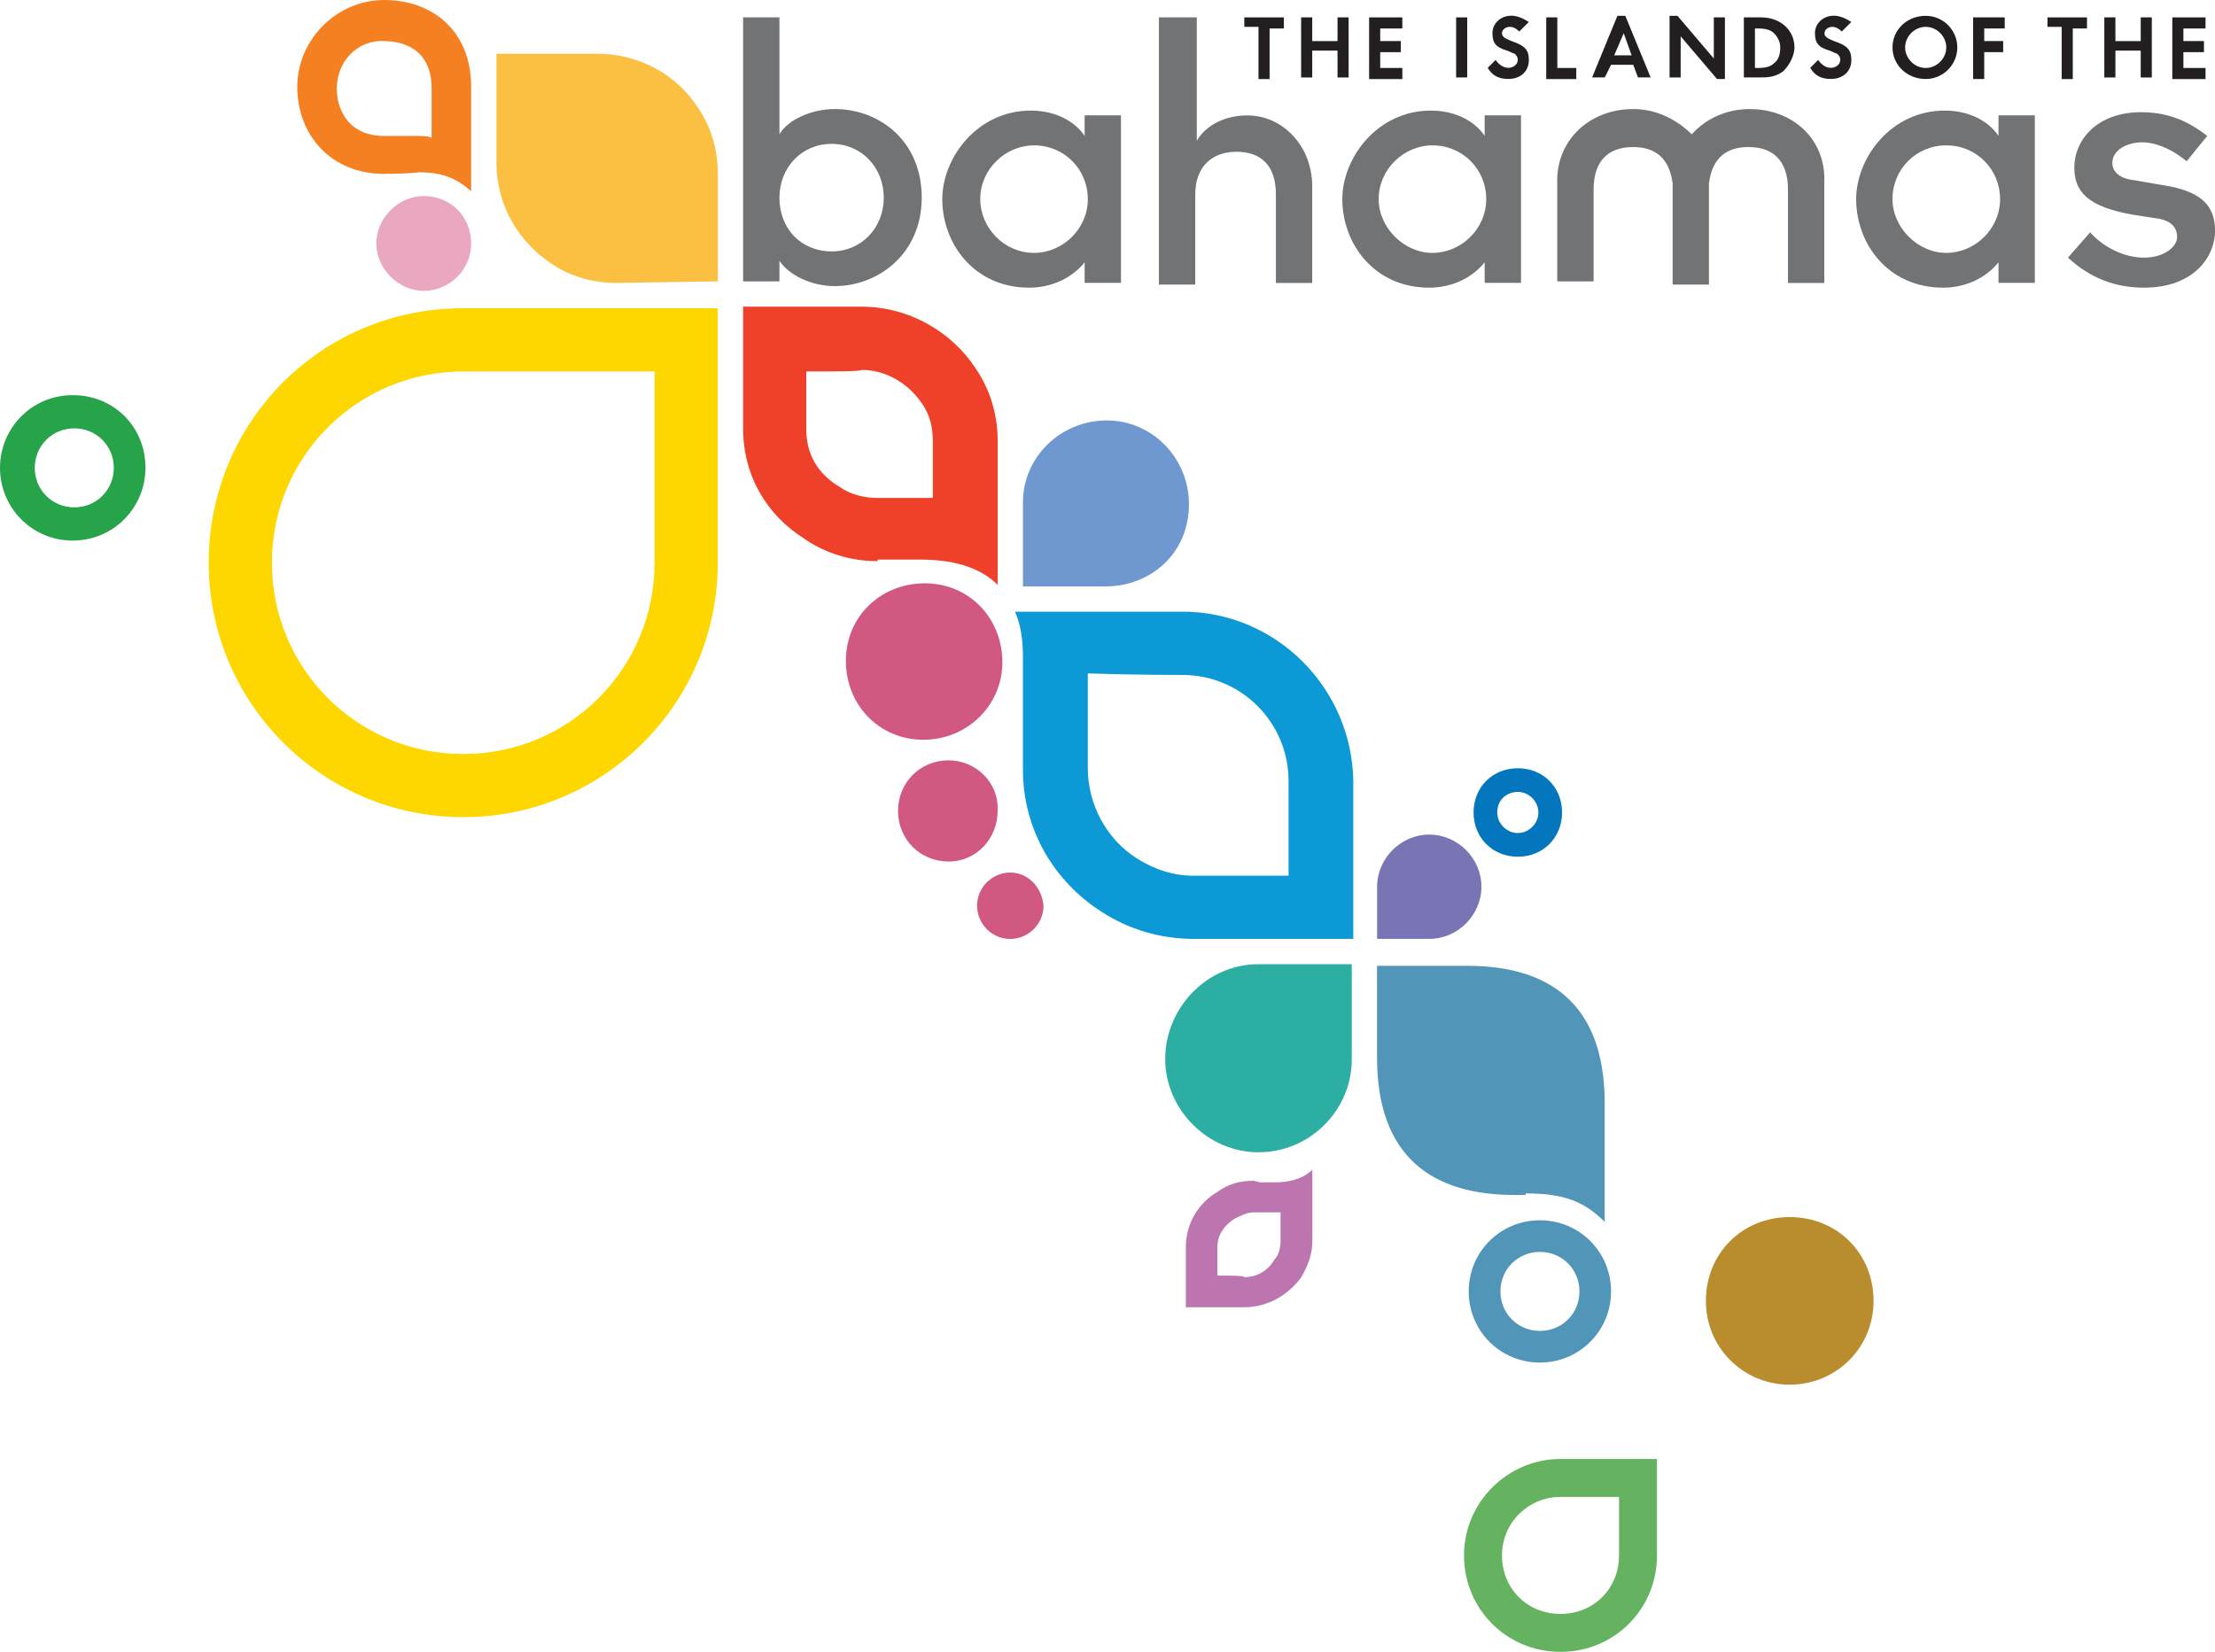
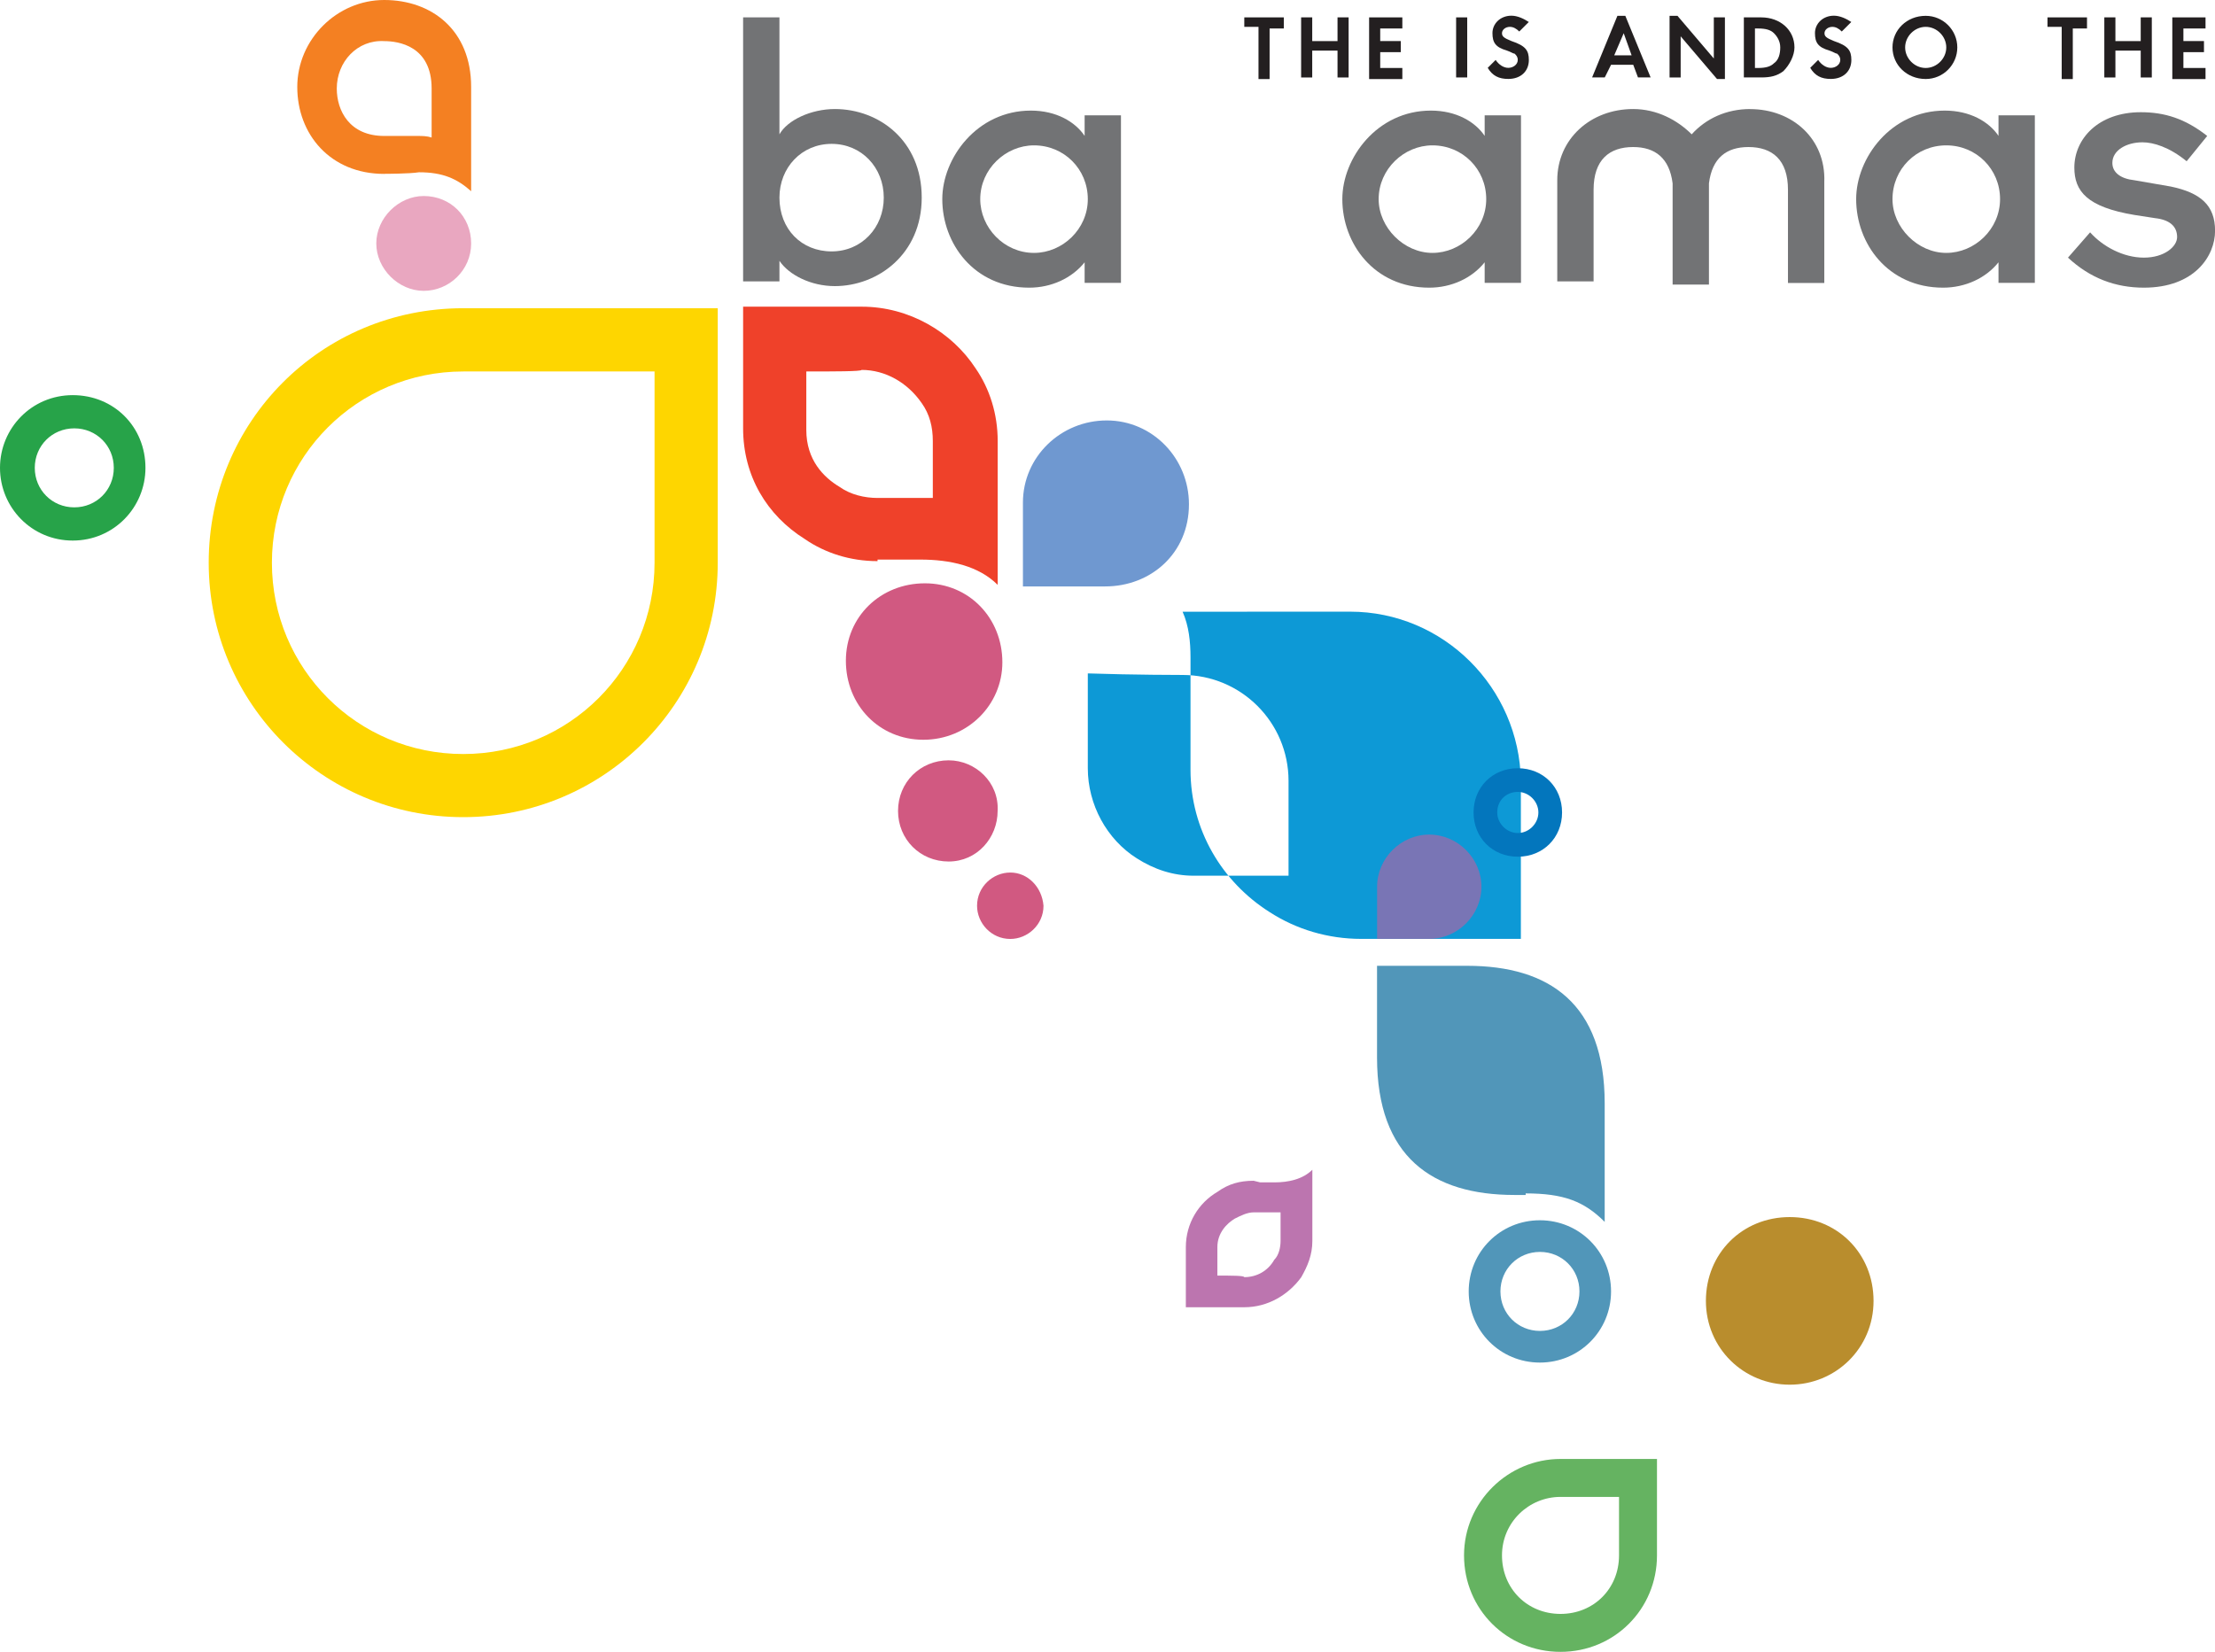
<svg xmlns="http://www.w3.org/2000/svg" id="Layer_1" viewBox="0 0 341.41 254.66">
  <defs>
    <style>
      .cls-1 {
        fill: #27a349;
      }

      .cls-2 {
        fill: #231f20;
      }

      .cls-3 {
        fill: #6f98d0;
      }

      .cls-4 {
        fill: #d15981;
      }

      .cls-5 {
        fill: #b98d2d;
      }

      .cls-6 {
        fill: #65b361;
      }

      .cls-7 {
        fill: #7975b5;
      }

      .cls-8 {
        fill: #5196b9;
      }

      .cls-9 {
        fill: #f48022;
      }

      .cls-10 {
        fill: #0d99d6;
      }

      .cls-11 {
        fill: #727375;
      }

      .cls-12 {
        fill: #0376bd;
      }

      .cls-13 {
        fill: #ef412a;
      }

      .cls-14 {
        fill: #fbc041;
      }

      .cls-15 {
        fill: #bc75af;
      }

      .cls-16 {
        fill: #e9a7c0;
      }

      .cls-17 {
        fill: #2caea3;
      }

      .cls-18 {
        fill: #fed600;
      }
    </style>
  </defs>
  <g>
    <path class="cls-11" d="M269.77,16.81c-3.66,0-6.82,1.46-9.02,3.9-2.19-2.19-5.36-3.9-9.02-3.9-6.58,0-11.7,4.63-11.7,10.97v15.6h5.6v-14.13c0-4.63,2.44-6.58,6.09-6.58,3.41,0,5.6,1.71,6.09,5.6v15.6h5.6v-15.6c.49-3.9,2.68-5.6,6.09-5.6,3.66,0,6.09,1.95,6.09,6.58v14.38h5.6v-15.6c.24-6.58-4.87-11.21-11.45-11.21Z" />
    <path class="cls-11" d="M114.54,2.68h5.6v18.03h0c1.22-2.19,4.87-3.9,8.53-3.9,6.82,0,13.4,4.87,13.4,13.65s-6.82,13.65-13.4,13.65c-3.66,0-7.07-1.71-8.53-3.9h0v3.17h-5.6s0-40.7,0-40.7ZM128.18,22.18c-4.63,0-8.04,3.66-8.04,8.29,0,4.87,3.41,8.29,8.04,8.29s8.04-3.66,8.04-8.29-3.41-8.29-8.04-8.29Z" />
    <path class="cls-11" d="M167.17,40.45h0c-1.95,2.44-5.12,3.9-8.53,3.9-8.53,0-13.4-6.82-13.4-13.65,0-6.34,5.36-13.65,13.65-13.65,3.9,0,6.82,1.71,8.29,3.9h0v-3.17h5.6v25.83h-5.6v-3.17h0ZM159.38,38.99c4.39,0,8.29-3.66,8.29-8.29s-3.66-8.29-8.29-8.29c-4.39,0-8.29,3.66-8.29,8.29,0,4.39,3.66,8.29,8.29,8.29Z" />
-     <path class="cls-11" d="M178.87,2.68h5.6v19.01h0c1.46-2.44,4.39-3.9,7.8-3.9,5.36,0,9.99,4.63,9.99,10.97v14.87h-5.6v-13.65c0-4.63-2.44-6.58-6.09-6.58s-6.34,2.19-6.34,6.58v13.89h-5.6V2.68h.24Z" />
    <path class="cls-11" d="M228.83,40.45h0c-1.95,2.44-5.12,3.9-8.53,3.9-8.53,0-13.4-6.82-13.4-13.65,0-6.34,5.36-13.65,13.65-13.65,3.9,0,6.82,1.71,8.29,3.9h0v-3.17h5.6v25.83h-5.6v-3.17h0ZM220.79,38.99c4.39,0,8.29-3.66,8.29-8.29s-3.66-8.29-8.29-8.29c-4.39,0-8.29,3.66-8.29,8.29,0,4.39,3.9,8.29,8.29,8.29Z" />
    <path class="cls-11" d="M308.03,40.45h0c-1.95,2.44-5.12,3.9-8.53,3.9-8.53,0-13.4-6.82-13.4-13.65,0-6.34,5.36-13.65,13.65-13.65,3.9,0,6.82,1.71,8.29,3.9h0v-3.17h5.6v25.83h-5.6v-3.17ZM299.99,38.99c4.39,0,8.29-3.66,8.29-8.29s-3.66-8.29-8.29-8.29-8.29,3.66-8.29,8.29c0,4.39,3.9,8.29,8.29,8.29Z" />
    <path class="cls-11" d="M322.16,35.82c1.95,2.19,5.12,3.9,8.29,3.9s5.12-1.71,5.12-3.17c0-1.71-1.22-2.68-3.41-2.92l-3.17-.49c-7.31-1.22-9.26-3.66-9.26-7.31,0-4.39,3.66-8.53,10.24-8.53,3.66,0,6.82.97,10.24,3.66l-3.17,3.9c-2.68-2.19-5.12-2.92-6.82-2.92-2.44,0-4.63,1.22-4.63,3.17,0,1.46,1.22,2.44,3.41,2.68l5.6.97c4.63.97,6.82,2.92,6.82,6.82s-3.17,8.77-10.97,8.77c-4.39,0-8.29-1.46-11.7-4.63l3.41-3.9Z" />
  </g>
  <path class="cls-2" d="M317.78,11.94v-7.8h-2.19v-1.46h6.09v1.71h-2.19v7.8h-1.71v-.24Z" />
  <path class="cls-2" d="M329.96,6.34v-3.66h1.71v9.26h-1.71v-4.14h-3.9v4.14h-1.71V2.68h1.71v3.66h3.9Z" />
  <path class="cls-2" d="M336.54,4.14v2.19h3.17v1.71h-3.17v2.44h3.41v1.71h-5.12V2.68h5.12v1.71h-3.41v-.24Z" />
  <path class="cls-2" d="M193.98,11.94v-7.8h-2.19v-1.46h6.09v1.71h-2.19v7.8h-1.71v-.24Z" />
  <path class="cls-2" d="M206.16,6.34v-3.66h1.71v9.26h-1.71v-4.14h-3.9v4.14h-1.71V2.68h1.71v3.66h3.9Z" />
  <path class="cls-2" d="M212.74,4.14v2.19h3.17v1.71h-3.17v2.44h3.41v1.71h-5.12V2.68h5.12v1.71h-3.41v-.24Z" />
  <path class="cls-2" d="M226.15,11.94h-1.71V2.68h1.71v9.26Z" />
  <path class="cls-2" d="M234.19,4.87c-.49-.49-.97-.73-1.46-.73-.73,0-1.22.49-1.22.97s.24.73,1.46,1.22c2.19.73,2.68,1.46,2.68,2.92,0,1.71-1.22,2.92-3.17,2.92-1.46,0-2.44-.49-3.17-1.71l1.22-1.22c.49.73,1.22,1.22,1.95,1.22s1.46-.49,1.46-1.22c0-.49-.24-.73-.49-.97-.24,0-.49-.24-1.22-.49-1.71-.49-2.19-1.22-2.19-2.68s1.22-2.68,2.92-2.68c.97,0,1.95.49,2.68.97l-1.46,1.46Z" />
-   <path class="cls-2" d="M240.04,10.48h2.92v1.71h-4.63V2.68h1.71v7.8h0Z" />
  <path class="cls-2" d="M248.32,9.99l-.97,1.95h-1.95l3.9-9.5h1.22l3.9,9.5h-1.95l-.73-1.95h-3.41ZM250.27,5.12l-1.46,3.41h2.68l-1.22-3.41Z" />
  <path class="cls-2" d="M257.34,2.44h1.22l5.6,6.58V2.68h1.71v9.5h-1.22l-5.6-6.58v6.34h-1.71V2.44Z" />
  <path class="cls-2" d="M268.79,2.68h2.68c2.92,0,5.12,1.95,5.12,4.63,0,1.22-.73,2.68-1.71,3.66-.97.73-1.95.97-3.41.97h-2.68V2.68ZM270.99,10.48c1.22,0,1.95-.24,2.44-.73.73-.49.97-1.46.97-2.44s-.49-1.71-.97-2.19c-.49-.49-1.22-.73-2.44-.73h-.49v6.09s.49,0,.49,0Z" />
  <path class="cls-2" d="M283.9,4.87c-.49-.49-.97-.73-1.46-.73-.73,0-1.22.49-1.22.97s.24.73,1.46,1.22c2.19.73,2.68,1.46,2.68,2.92,0,1.71-1.22,2.92-3.17,2.92-1.46,0-2.44-.49-3.17-1.71l1.22-1.22c.49.73,1.22,1.22,1.95,1.22s1.46-.49,1.46-1.22c0-.49-.24-.73-.49-.97-.24,0-.49-.24-1.22-.49-1.71-.49-2.19-1.22-2.19-2.68s1.22-2.68,2.92-2.68c.97,0,1.95.49,2.68.97l-1.46,1.46Z" />
  <path class="cls-2" d="M301.69,7.31c0,2.68-2.19,4.87-4.87,4.87-2.92,0-5.12-2.19-5.12-4.87s2.19-4.87,5.12-4.87c2.68,0,4.87,2.19,4.87,4.87ZM293.65,7.31c0,1.71,1.46,3.17,3.17,3.17s3.17-1.46,3.17-3.17-1.46-3.17-3.17-3.17-3.17,1.46-3.17,3.17Z" />
-   <path class="cls-2" d="M305.84,4.14v2.19h2.92v1.71h-2.92v4.14h-1.71V2.68h4.87v1.71h-3.17v-.24Z" />
  <path class="cls-5" d="M275.86,213.48c7.07,0,12.92-5.6,12.92-12.92s-5.6-12.92-12.92-12.92-12.92,5.6-12.92,12.92,5.85,12.92,12.92,12.92Z" />
-   <path class="cls-10" d="M182.28,94.31h-25.83c.97,2.19,1.22,4.63,1.22,7.07v17.3c0,9.26,4.87,17.3,12.18,21.93,4.14,2.68,9.02,4.14,14.13,4.14h24.61v-24.37h0c-.24-14.38-11.94-26.08-26.32-26.08ZM182.28,104.06c9.02,0,16.33,7.31,16.33,16.33v14.62h-14.62c-3.17,0-6.09-.97-8.77-2.68-4.63-2.92-7.55-8.29-7.55-13.89v-14.62c7.07.24,14.62.24,14.62.24Z" />
+   <path class="cls-10" d="M182.28,94.31c.97,2.19,1.22,4.63,1.22,7.07v17.3c0,9.26,4.87,17.3,12.18,21.93,4.14,2.68,9.02,4.14,14.13,4.14h24.61v-24.37h0c-.24-14.38-11.94-26.08-26.32-26.08ZM182.28,104.06c9.02,0,16.33,7.31,16.33,16.33v14.62h-14.62c-3.17,0-6.09-.97-8.77-2.68-4.63-2.92-7.55-8.29-7.55-13.89v-14.62c7.07.24,14.62.24,14.62.24Z" />
  <path class="cls-4" d="M154.5,102.11c0,6.58-5.36,11.94-12.18,11.94s-11.94-5.36-11.94-12.18,5.36-11.94,12.18-11.94,11.94,5.36,11.94,12.18ZM146.22,117.22c-4.39,0-7.8,3.41-7.8,7.8s3.41,7.8,7.8,7.8,7.55-3.66,7.55-7.8c.24-4.39-3.41-7.8-7.55-7.8ZM155.72,134.52c-2.68,0-5.12,2.19-5.12,5.12,0,2.68,2.19,5.12,5.12,5.12,2.68,0,5.12-2.19,5.12-5.12-.24-2.92-2.44-5.12-5.12-5.12Z" />
  <path class="cls-8" d="M248.32,199.1c0,6.09-4.87,10.97-10.97,10.97s-10.97-4.87-10.97-10.97,4.87-10.97,10.97-10.97,10.97,4.87,10.97,10.97M231.27,199.1c0,3.41,2.68,6.09,6.09,6.09s6.09-2.68,6.09-6.09-2.68-6.09-6.09-6.09-6.09,2.68-6.09,6.09Z" />
  <path class="cls-8" d="M235.16,183.99c5.85,0,9.02,1.22,12.18,4.39v-18.28c0-15.35-8.53-21.2-21.2-21.2h-13.89v14.13c0,15.35,8.53,21.2,21.2,21.2h1.71v-.24Z" />
  <path class="cls-16" d="M72.62,37.53c0,4.14-3.41,7.31-7.31,7.31s-7.31-3.41-7.31-7.31,3.41-7.31,7.31-7.31c4.14,0,7.31,3.17,7.31,7.31" />
  <path class="cls-18" d="M71.4,47.52h39.23v39.23c0,21.69-17.55,39.23-39.23,39.23s-39.23-17.55-39.23-39.23,17.3-39.23,39.23-39.23M71.4,57.27c-16.33,0-29.49,13.16-29.49,29.49s13.16,29.49,29.49,29.49,29.49-13.16,29.49-29.49v-29.49c-11.21,0-29.49,0-29.49,0Z" />
  <path class="cls-9" d="M59.22,26.81c-8.29,0-13.4-6.09-13.4-13.4S51.91,0,59.22,0s13.4,4.63,13.4,13.4v16.08c-2.19-1.95-4.39-2.92-8.04-2.92-1.46.24-5.36.24-5.36.24ZM51.91,13.65c0,3.41,1.95,7.31,7.31,7.31h5.12c.73,0,1.46,0,2.19.24v-7.55c0-6.58-5.12-7.31-7.31-7.31-4.14-.24-7.31,3.17-7.31,7.31Z" />
-   <path class="cls-14" d="M95.04,43.62c-3.66,0-7.07-.97-9.99-2.92-5.12-3.41-8.53-9.02-8.53-15.6V8.29h15.6c6.58,0,12.43,3.41,15.6,8.53,1.95,2.92,2.92,6.34,2.92,9.99v16.57l-15.6.24h0Z" />
  <path class="cls-13" d="M135.25,86.51c-4.14,0-8.04-1.22-11.21-3.41-5.85-3.66-9.5-9.75-9.5-17.06v-18.76h18.28c7.31,0,13.89,3.9,17.55,9.5,2.19,3.17,3.41,7.07,3.41,11.21v22.18c-2.92-2.92-7.31-3.9-11.94-3.9h-6.58v.24ZM124.28,57.27v9.02c0,4.63,2.68,7.31,5.12,8.77,1.71,1.22,3.9,1.71,5.85,1.71h8.53v-8.77c0-2.19-.49-4.14-1.71-5.85-2.19-3.17-5.6-5.12-9.26-5.12,0,.24-4.39.24-8.53.24Z" />
  <path class="cls-15" d="M193.25,182.04c-2.19,0-3.9.49-5.6,1.71-2.92,1.71-4.87,4.87-4.87,8.53v9.26h9.02c3.66,0,6.82-1.95,8.77-4.63.97-1.71,1.71-3.41,1.71-5.6v-10.97c-1.46,1.46-3.66,1.95-5.85,1.95h-2.19l-.97-.24ZM187.64,196.66v-4.39c0-2.19,1.46-3.66,2.68-4.39.97-.49,1.95-.97,2.92-.97h4.14v4.39c0,.97-.24,2.19-.97,2.92-.97,1.71-2.68,2.68-4.63,2.68,0-.24-1.95-.24-4.14-.24Z" />
  <path class="cls-3" d="M157.67,77.49v12.92h12.67c7.07,0,12.92-5.12,12.92-12.67,0-7.07-5.6-12.92-12.67-12.92-7.07,0-12.92,5.6-12.92,12.67Z" />
  <path class="cls-6" d="M240.53,224.93h14.87v14.87c0,8.29-6.58,14.87-14.87,14.87s-14.87-6.58-14.87-14.87,6.82-14.87,14.87-14.87ZM240.53,230.78c-4.87,0-9.02,3.9-9.02,9.02s3.9,9.02,9.02,9.02,9.02-3.9,9.02-9.02v-9.02h-9.02Z" />
-   <path class="cls-17" d="M193.98,148.65h14.38v14.62c0,8.04-6.58,14.38-14.38,14.38s-14.38-6.58-14.38-14.38,6.34-14.62,14.38-14.62Z" />
  <path class="cls-1" d="M22.42,72.13c0,6.09-4.87,11.21-11.21,11.21S0,78.23,0,72.13s4.87-11.21,11.21-11.21c6.34,0,11.21,4.87,11.21,11.21M5.36,72.13c0,3.41,2.68,6.09,6.09,6.09s6.09-2.68,6.09-6.09-2.68-6.09-6.09-6.09-6.09,2.68-6.09,6.09Z" />
  <path class="cls-7" d="M212.26,136.71v8.04h8.04c4.39,0,8.04-3.66,8.04-8.04s-3.66-8.04-8.04-8.04-8.04,3.66-8.04,8.04Z" />
  <path class="cls-12" d="M240.77,125.26c0,3.9-2.92,6.82-6.82,6.82s-6.82-2.92-6.82-6.82,2.92-6.82,6.82-6.82,6.82,2.92,6.82,6.82M230.78,125.26c0,1.71,1.46,3.17,3.17,3.17s3.17-1.46,3.17-3.17-1.46-3.17-3.17-3.17c-1.71,0-3.17,1.22-3.17,3.17Z" />
</svg>